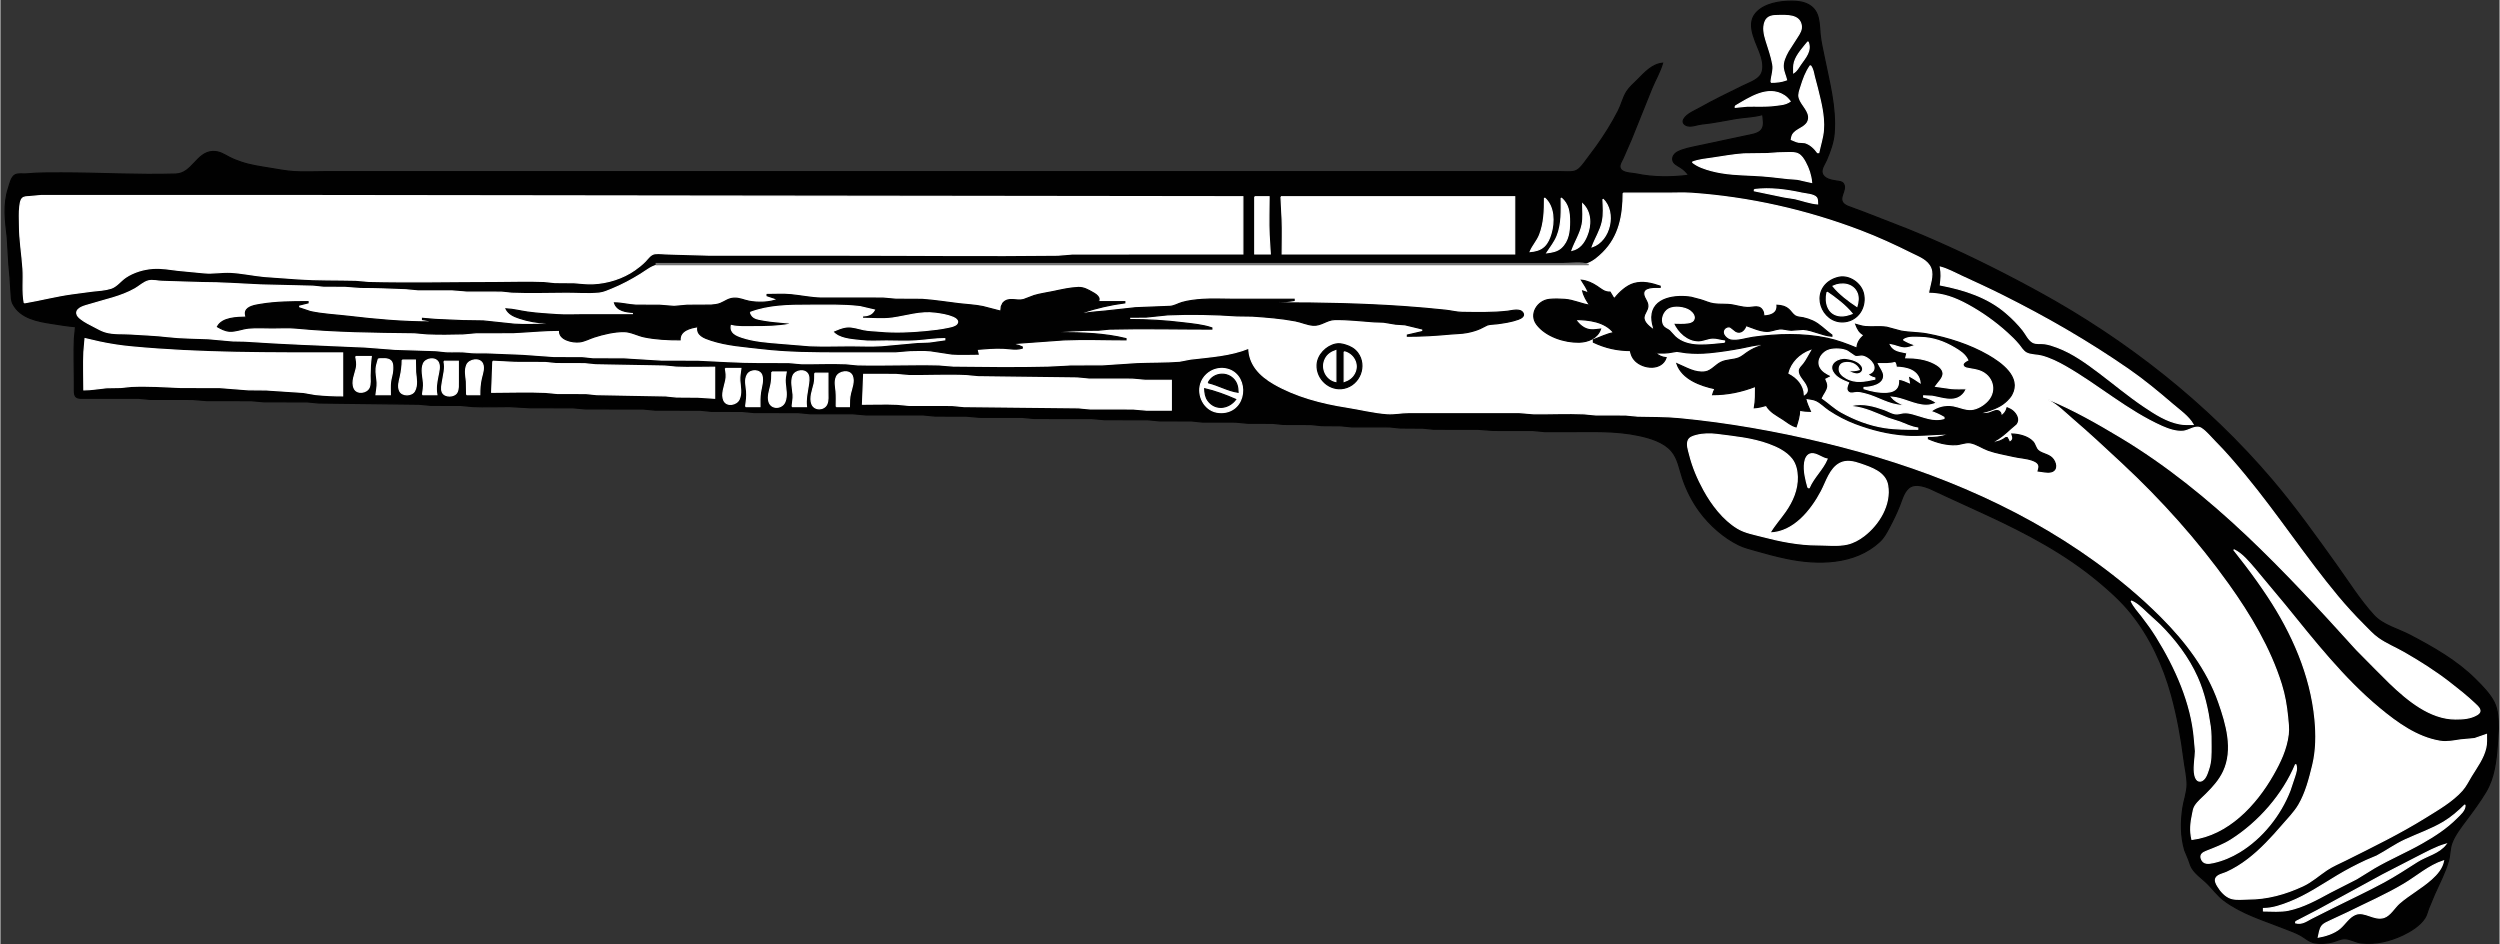
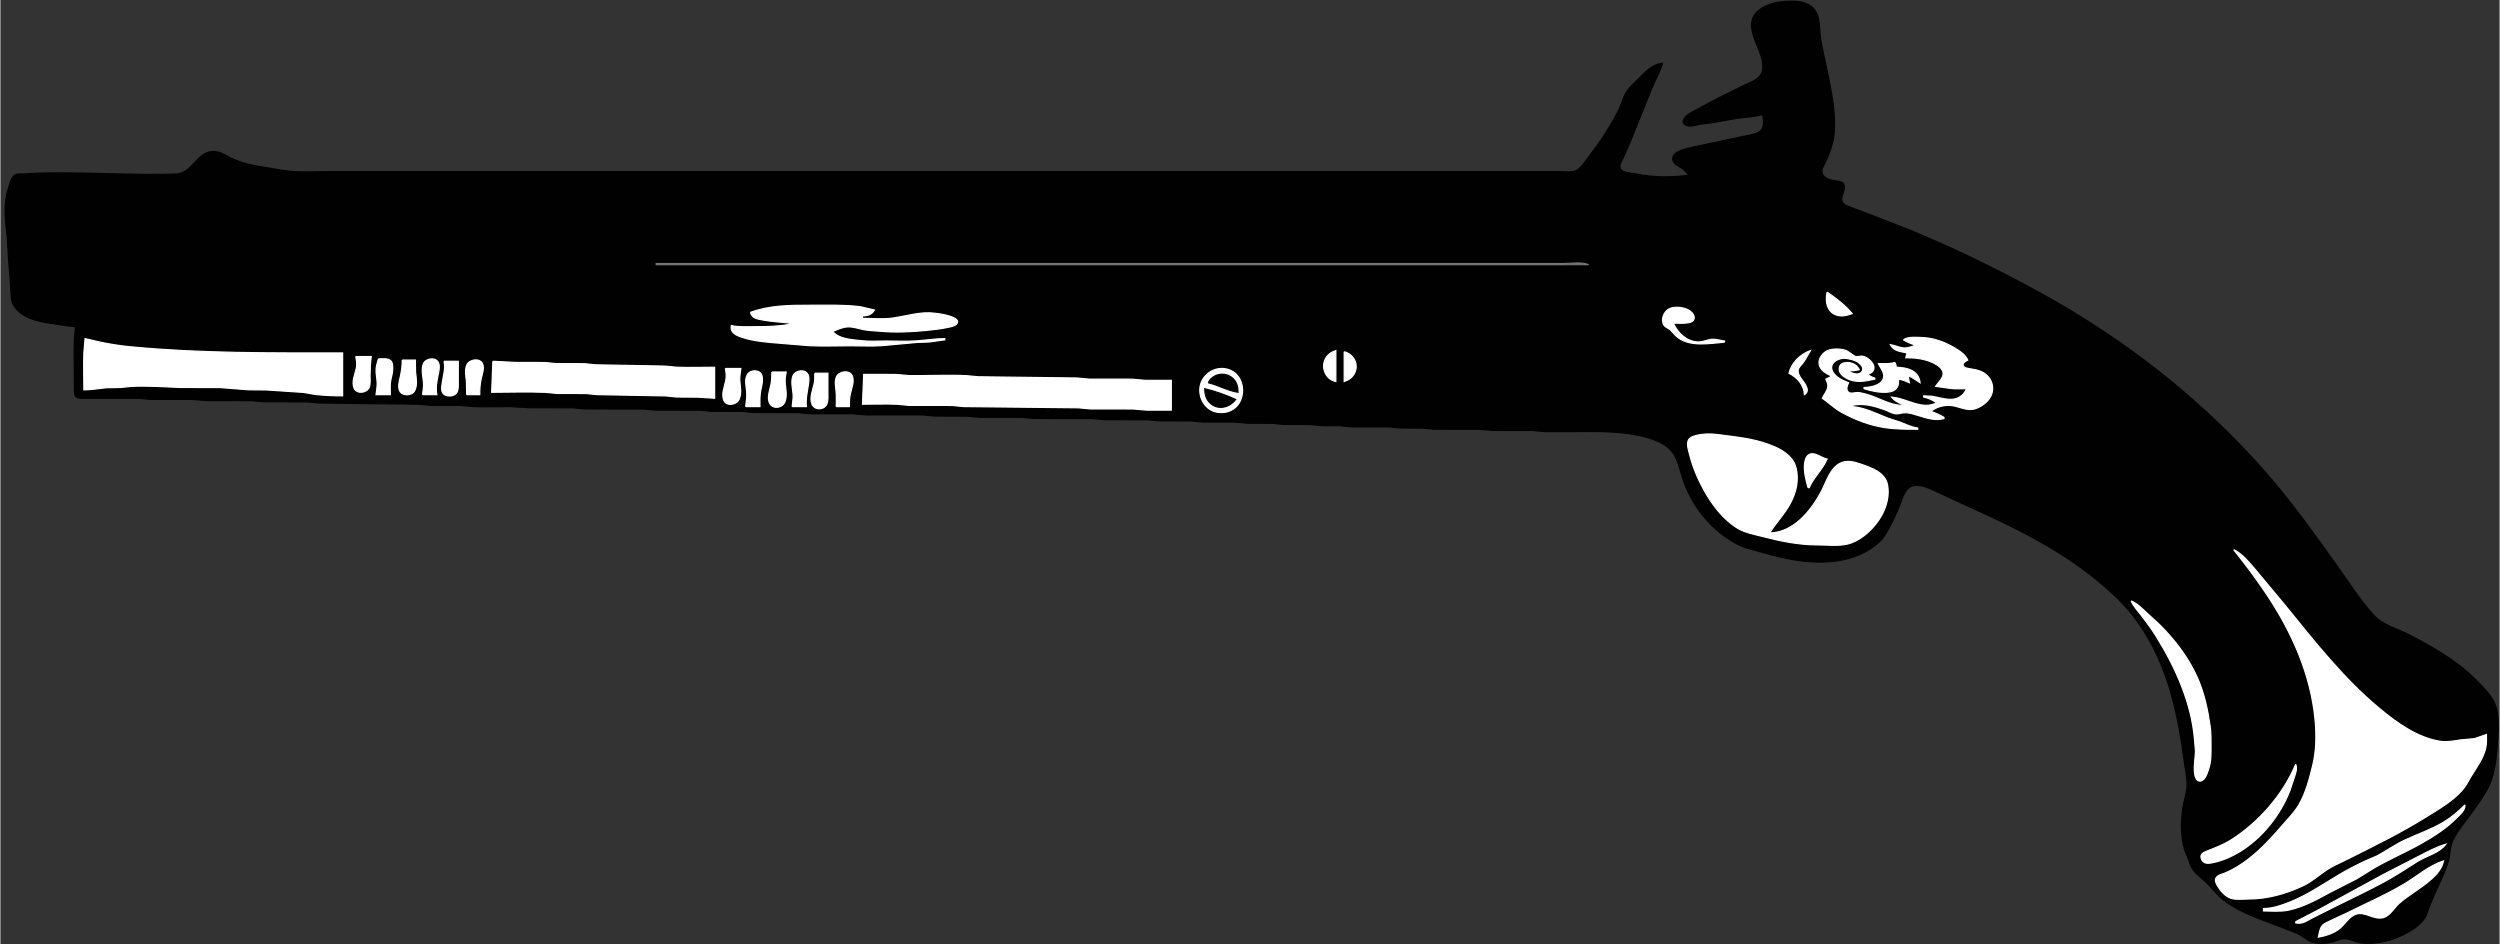
<svg xmlns="http://www.w3.org/2000/svg" width="503pt" height="190pt" viewBox="0 0 2096 792" version="1.1">
  <rect x="0" y="0" width="2096" height="792" fill="#333333" stroke="none" />
  <path style="fill:#010101; stroke:#010101;" d="M1478 96C1478.32 100.131 1479.7 105.028 1477.06 108.721C1474.29 112.601 1467.29 113.056 1463 114.127L1424 122.424C1418.33 123.674 1411.34 124.834 1406.21 127.649C1404.02 128.855 1402.26 131.29 1402.53 133.911C1402.88 137.262 1406.53 138.746 1409 140.323C1411.92 142.185 1413.99 144.215 1416 147C1401.63 148.816 1386.22 148.939 1372 145.884C1368.2 145.069 1359.93 145.43 1358.42 140.856C1357.55 138.243 1359.67 135.24 1360.74 133L1367.72 117L1385.01 74C1387.92 66.994 1391.9 60.304 1394 53C1385.1 53.918 1379.01 60.991 1373 67C1369.86 70.141 1366.21 73.197 1363.84 77C1360.83 81.842 1359.52 87.889 1356.89 93C1351.54 103.432 1345.26 113.479 1338.42 123L1327.99 136.999C1325.53 140.107 1323.13 143.206 1319 143.852C1315.77 144.357 1312.26 144 1309 144L1289 144L1228 144L1041 144L461 144L318 144L271 144C262.715 144 254.266 144.477 246 143.911C239.342 143.454 232.583 142.163 226 141.08C217.89 139.747 209.812 138.633 202 135.996C198.578 134.841 195.202 133.562 192 131.88C187.294 129.407 183.543 126.787 178 127.048C164.482 127.684 160.941 145.553 147 145.985C114.963 146.977 82.993 145 51 145C41.271 145 31.675 144.909 22 145.83C19.056 146.11 15.14 145.276 12.418 146.603C8.951 148.295 7.769 154.664 6.671 158C2.27 171.37 4.095 185.29 5.715 199L7.09 222L7.996 232L8.911 246C9.145 249.169 9.053 252.098 10.572 255C16.784 266.862 31.105 269.46 43 271.296C49.676 272.327 56.245 273.467 63 274L62.039 284C61.545 295.29 62 306.699 62 318L62.019 327.995C62.096 329.728 62.108 331.788 63.603 332.972C65.492 334.468 68.764 333.995 71 334L90 334L116 334.039L126 334.985L161 335.004L173 335.985L210 336.015L221 336.985L257 337.039L267 337.985L351 339.015L361 339.961L386 340.015L396 340.961C406.295 341.411 416.695 341 427 341L444 341.961L480 342.015L491 342.985L539 343.015L549 343.961L587 344.039L596 344.961L622 345.039L632 345.985L669 346.039L679 346.985L715 347.015L726 347.985L774 348.015L784 348.961L810 349.015L821 349.985L857 350.039L867 350.985L915 351.015L926 351.985L962 352.015L972 352.961L999 353.039L1008 353.961L1036 354.015L1046 354.961L1067 355.039L1076 355.961L1099 356.039L1108 356.961L1124 357.09L1133 357.985L1165 358.039L1174 358.961L1193 359.09L1202 359.985L1239 360.015L1252 360.999L1285 361.015L1295 361.961L1314 362C1334.14 362 1354.18 360.99 1374 365.211C1383.46 367.226 1394.93 370.59 1401.47 378.174C1406.94 384.511 1408.2 393.309 1410.75 401C1414.01 410.845 1419.01 420.665 1425.16 429C1433.5 440.312 1445.29 450.837 1458 457.019C1462.42 459.168 1467.3 460.358 1472 461.709C1480.58 464.173 1489.26 466.504 1498 468.335C1524.29 473.841 1555.09 473.544 1575.91 454.41C1579.47 451.136 1581.57 447.206 1583.84 443C1587.2 436.762 1590.17 430.58 1592.8 424C1594.91 418.735 1596.72 411.096 1602.09 408.179C1606.74 405.654 1613.44 407.868 1618 409.618L1631 415.691L1666 431.766C1699.5 447.285 1731.54 464.137 1760 487.92C1769.65 495.981 1778.74 504.212 1786.69 514C1802.89 533.946 1814.09 558.309 1820.85 583C1825.68 600.635 1829.03 618.88 1831.28 637C1832.14 643.897 1833.93 651.038 1833.92 658C1833.91 664.683 1831.22 671.394 1830.29 678C1828.6 689.906 1828.59 701.339 1831.92 713L1835.23 721C1836.17 723.346 1836.69 725.812 1838.01 728C1841.19 733.273 1846.7 736.729 1850.99 741.015C1855.72 745.753 1859.59 751.192 1865 755.24C1880.25 766.64 1898.58 771.831 1916 778.8C1920.35 780.539 1924.9 782.068 1929 784.349C1932.97 786.555 1936.38 789.989 1941 790.775C1945.75 791.585 1951.37 791.215 1956 789.985C1959.19 789.137 1962.67 787.257 1966 787.268C1970.66 787.283 1975.27 790.318 1980 790.826C1992.28 792.146 2003.93 789.351 2015 784.11C2021.53 781.02 2029.29 776.156 2033.27 769.999C2034.85 767.568 2035.45 764.689 2036.44 762L2041.44 750C2045.61 740.667 2050.29 731.893 2053.13 722C2054.53 717.131 2054.22 711.711 2055.99 707C2058.56 700.206 2063.57 693.765 2067.87 688C2073.68 680.23 2079.58 672.346 2084.55 664C2091.51 652.292 2093.11 638.33 2094.09 625L2095 611C2094.99 604.031 2094.67 595.318 2091.45 589C2087.77 581.788 2081.66 575.659 2076 570C2060.22 554.216 2040.62 543.11 2021 532.781C2011.09 527.562 1998.14 524.437 1990.43 515.957C1978.72 503.071 1969.4 488.117 1959.29 474C1941.75 449.492 1924.31 424.962 1904.73 402C1850.45 338.344 1783.34 285.499 1710 245.306C1674.32 225.752 1637.69 207.796 1600 192.452L1564 178.424L1553 174.319C1550.77 173.491 1548.15 172.761 1546.32 171.182C1540.6 166.257 1548.91 159.644 1545.88 154.318C1544.68 152.213 1542.11 152.166 1540 151.846C1535.73 151.197 1528.96 150.077 1527.82 144.982C1527.01 141.407 1530.23 137.14 1531.57 134C1534.48 127.193 1537.31 119.433 1537.91 112C1539.69 89.799 1533.7 68.555 1529.4 47C1528.22 41.087 1526.77 35.001 1526.17 29C1525.25 19.81 1526.12 9.734 1516.99 4.228C1512.82 1.717 1507.77 1.061 1503 1.004C1492.73 0.882 1479.37 2.811 1472.23 11.043C1463.14 21.52 1473.9 37.253 1476.96 48C1478.23 52.466 1479.05 58.826 1476.26 62.895C1473.04 67.595 1465.91 69.791 1461 72.247C1449.28 78.106 1437.38 83.655 1426 90.15C1421.64 92.639 1414.23 95.45 1411.75 100.078C1410.29 102.803 1412.4 104.906 1415.02 105.526C1418.79 106.419 1423.21 104.351 1427 104.001C1436.74 103.1 1446.38 100.896 1456 99.325C1463.31 98.131 1470.86 98.169 1478 96z" />
-   <path style="fill:#ffffff; stroke:#ffffff;" d="M1485 69C1489.68 68.997 1493.58 68.612 1498 67C1497.21 63.665 1495.63 60.406 1495.22 57C1494.64 52.028 1497 47.241 1499.31 43L1507 31C1509.04 27.863 1510.99 24.904 1510.27 21.004C1508.64 12.155 1497.98 12.956 1491 13.001C1486.54 13.03 1481.94 13.369 1480.03 18.094C1477.95 23.241 1479.26 28.955 1480.81 34C1482.84 40.586 1485.27 47.194 1486.47 54C1487.35 58.979 1485.22 64.003 1485 69M1516 35C1511.98 40.061 1506.55 45.704 1504.65 52C1503.78 54.886 1504 58.022 1504 61C1506.73 59.219 1507.92 56.661 1509.77 53.999C1513.83 48.166 1519.15 42.515 1516 35M1518 55C1514.07 60.524 1511.96 66.57 1509.98 73C1509.09 75.878 1507.78 78.952 1508.6 82C1510.23 87.985 1517.66 93.215 1516.46 99.999C1515.34 106.389 1508.21 107.414 1504.32 111.386C1502.66 113.083 1502.35 114.766 1502 117C1503.93 117.748 1505.92 118.858 1507.97 119.239L1513.29 119.611C1517.82 120.897 1521.34 124.316 1524 128L1525 128C1526.29 121.742 1528.44 115.384 1528.91 109C1529.79 97.041 1526.68 85.505 1523.87 74L1521.24 64C1520.45 60.655 1520.14 57.718 1518 55M1455 89L1455 90L1465 89.015C1472.67 88.827 1480.37 89.429 1488 88.424C1492.95 87.772 1496.71 87.83 1501 85C1499.49 83.046 1498.1 81.485 1495.98 80.129C1482.33 71.374 1466.81 82.098 1455 89M1419 136C1423.44 139.663 1429.48 141.64 1435 143.115C1446.54 146.196 1458.18 146.522 1470 147.039C1479.69 147.464 1489.37 148.57 1499 149.714L1507 150.325L1519 153C1518.48 147.068 1516.57 141.215 1513.69 136.001C1512.25 133.404 1510.59 130.643 1507.91 129.179C1505.23 127.722 1501.94 128.005 1499 128C1493.24 127.99 1487.72 128.286 1482 128.83L1462 129.089C1453.31 129.685 1444.62 131.324 1436 132.572C1430.13 133.422 1424.62 133.881 1419 136M1471 159L1471 160L1496 165.192L1505 166.594C1511.3 168.081 1517.54 170.436 1524 171C1523.94 169.261 1524.16 167.058 1522.97 165.598C1520.93 163.071 1514.07 162.674 1511 162.015C1497.87 159.188 1484.33 157.316 1471 159M1361 162C1361 180.575 1357.76 198.418 1344 211.985C1340.29 215.636 1335.99 219.406 1331 221.182C1327.83 222.312 1324.31 222 1321 222L1306 222L1252 222L1070 222L724 222L610 222L572 222C565.713 222 559.271 221.594 553 222.055C546.887 222.504 542.016 226.824 537 229.936C529.371 234.669 521.315 239.001 513 242.397C509.446 243.848 505.861 245.53 502 245.896C493.145 246.734 483.894 246 475 246C459.712 246 444.273 246.629 429 245.961L420 245.039L391 244.996L379 244.015L350 243.985L340 243.039C327.333 242.485 314.69 242.02 302 242L289 241.039L271 240.961L262 240.039L218 238.961C201.674 238.246 185.372 237 169 237L136 235.999C132.227 235.981 127.644 234.596 124 235.603C120.008 236.705 116.561 240.095 113 242.127C101.151 248.891 87.846 251.337 75 255.347C71.599 256.409 63.342 257.985 64.06 262.978C64.318 264.771 65.785 266.133 67.11 267.211C70.58 270.036 75.053 272.137 79 274.219C81.882 275.74 84.862 277.439 88 278.367C94.869 280.398 101.982 279.609 109 280.09C119.292 280.794 129.747 281.075 140 282.285C151.29 283.618 162.653 283.542 174 284.039L195 285.91L205 286.09C238.645 288.394 272.303 289.564 306 291.039L331 292.961L365 294.039L374 294.961C380.003 295.224 386.025 294.64 392 295.424C398.996 296.343 405.985 295.609 413 296.09L438 297.09L464 298.961L488 299.039L497 299.961L523 300.039L554 301.961L585 302.039C602 302.784 618.95 304 636 304L661 304.039L672 304.996C684.312 305.143 696.699 304.501 709 305.039L719 305.985C741.654 306.54 764.346 305.46 787 306.015L799 306.996C825.609 307.313 852.398 307.637 879 306.985L898 306L924 305.961L953 304.039C964.983 303.515 977.045 303.868 989 302.907L998 301.184C1014.57 299.175 1031.33 298.384 1047 292C1047.29 305.931 1056.45 315.159 1068 321.846C1086.37 332.487 1108.15 338.183 1129 341.424C1140.21 343.166 1151.7 346.123 1163 346.91C1169.03 347.331 1174.97 346.01 1181 346L1235 346L1274 346.015L1286 346.996C1299.98 347.162 1314.04 346.428 1328 347.039L1338 347.985L1363 348.039L1373 348.985C1384.7 349.272 1396.34 349.06 1408 350.17C1448.89 354.061 1489.06 361.183 1529 370.765C1610.13 390.229 1689.05 421.512 1757 470.576C1776.48 484.641 1795.01 500.013 1812 517C1832.5 537.497 1850.8 561.359 1860.49 589C1866.87 607.184 1873.13 628.613 1864.53 647C1861.05 654.423 1855.74 660.253 1850 666C1846.86 669.147 1843 672.224 1840.6 676C1839.23 678.163 1839.02 680.559 1838.49 683C1836.95 690.032 1836.31 696.909 1838 704C1868.25 700.094 1891.41 675.254 1905.85 650C1911.99 639.256 1917.19 628.41 1918.71 616C1919.34 610.904 1918.67 606.055 1918.17 601C1917.23 591.659 1915.77 582.997 1912.97 574C1903.58 543.786 1886.72 515.589 1868.42 490C1842.2 453.326 1811.96 419.61 1779 388.91C1765.48 376.318 1752.05 363.753 1738 351.729C1731.69 346.325 1725.41 339.824 1718 336L1718 335C1738.88 343.691 1758.64 354.935 1778 366.551C1855.01 412.758 1916.45 478.996 1976.17 545L1992 561L2004 572.961C2018.69 587.005 2037.64 602.974 2059 603C2065.13 603.008 2071.48 602.646 2076.94 599.467C2082.32 596.329 2078.16 592.888 2075 589.914C2068.33 583.658 2061.22 578.019 2054 572.425C2042.02 563.142 2029.14 554.961 2016 547.427C2008.81 543.306 2000.73 540.034 1994 535.211C1989.56 532.032 1985.85 527.846 1982 524C1974.35 516.347 1967 508.323 1960.08 500C1932.95 467.367 1909.76 431.707 1882.75 399C1874.51 389.018 1866.16 379.163 1857 370C1853.52 366.516 1850.1 362.141 1846 359.373C1841.32 356.212 1835.97 361.074 1831 361.684C1825.2 362.397 1818.24 360.03 1813 357.688C1783.84 344.648 1759.58 323.204 1732 307.427C1725.7 303.826 1719.02 300.535 1712 298.64C1708.04 297.571 1702.66 297.918 1699.09 295.972C1696.29 294.443 1694.67 291.372 1692.68 289C1689.74 285.5 1686.39 282.232 1683 279.17C1672.98 270.116 1661.85 262.163 1650 255.695C1639.42 249.916 1629.15 246.001 1617 246C1617.86 239.626 1621.47 231.28 1618.99 225.001C1616.35 218.315 1608.93 215.72 1603 212.753C1588.93 205.716 1574.71 199.177 1560 193.576C1514.6 176.289 1466.44 165.406 1418 162.089C1411.38 161.636 1404.63 162 1398 162L1361 162M20 254C33.714 251.678 47.147 248.103 61 246.282L77 244.166C82.162 243.611 87.86 243.332 92.83 241.721C97.448 240.225 100.999 235.287 105 232.598C111.641 228.135 120.041 225.647 128 225.089C134.995 224.6 142.077 225.865 149 226.715L171 228.83C178.371 229.532 185.71 228.002 193 228.375C202.341 228.852 211.685 230.928 221 231.83L250 233.911C265.99 235.006 281.97 234.622 298 235.015L309 235.985C344.286 236.85 379.702 236 415 236C428.627 236 442.387 235.443 456 236.039L465 236.961L481 237.089C486.388 237.458 491.561 238.199 497 237.961C509.236 237.425 521.958 233.458 532 226.409C535.195 224.166 538.197 221.802 540.911 218.986C543.302 216.505 545.323 213.194 549.015 212.742C552.503 212.315 556.461 213 560 213L595 214L709 214C768.319 214 827.686 214.701 887 213.996L899 213.015L947 213L1042 213L1042 165L256 164L78 164L34 164.004L24.004 164.915C21.992 165.093 19.594 164.882 18.164 166.603C16.81 168.234 16.556 170.981 16.289 173C15.596 178.245 16 183.719 16 189C16 201.144 18.083 212.916 18.91 225C19.574 234.695 18.215 244.387 20 254M1052 165L1052 213L1065 213L1064.04 197C1063.57 186.373 1064 175.637 1064 165L1052 165M1074 165L1074.96 184C1075.38 193.631 1075 203.359 1075 213L1270 213L1270 165L1074 165M1295 166C1295 176.571 1294.79 186.972 1290.88 197C1288.91 202.046 1285.09 206.03 1283 211C1287.24 210.628 1291.47 209.621 1294.67 206.606C1297.68 203.773 1299.25 199.875 1300.41 196C1303.3 186.345 1303.2 173.046 1295 166M1309 166C1309 176.8 1309.71 187.777 1305.55 198C1303.44 203.177 1300.04 207.383 1297 212C1301.3 211.444 1305.56 210.801 1308.9 207.772C1315.12 202.112 1316 193.882 1316 186C1316 178.268 1315.21 171.324 1309 166M1344 167C1344.28 173.518 1344.9 179.499 1343.48 186C1341.85 193.484 1337.58 199.91 1335 207C1350.08 201.872 1355.4 178.087 1344 167M1327 171C1327 176.53 1327.67 182.553 1326.62 188C1325.11 195.875 1320.69 202.602 1318 210C1324.39 208.48 1327.9 203.887 1330.38 198C1334.15 189.061 1334.29 178.217 1327 171z" />
  <path style="fill:#757575; stroke:#757575;" d="M550 221L550 222L1332 222C1326.05 219.503 1317.42 221 1311 221L1265 221L1105 221L550 221z" />
-   <path style="fill:#ffffff; stroke:#ffffff;" d="M1627 224C1627.98 229.269 1627.67 233.726 1627 239C1646.77 242.833 1666.41 248.956 1682 262.3C1687.13 266.689 1692.15 271.696 1696.33 277C1698.77 280.102 1700.86 284.896 1704.33 286.972C1707.13 288.653 1710.9 287.812 1714 288.184C1717.73 288.632 1721.49 289.919 1725 291.229C1737.84 296.026 1749.14 304.193 1760 312.374C1772.66 321.912 1784.82 332.171 1798 340.999C1807.16 347.134 1816.94 353.542 1828 355.535C1831.62 356.188 1835.34 356 1839 356C1835.16 349.302 1827.81 344.242 1822 339.271C1810.05 329.041 1797.94 318.95 1785 309.975C1751.16 286.501 1715.82 266.162 1679 247.753C1667.79 242.146 1656.39 236.922 1645 231.691C1639.03 228.949 1633.38 225.744 1627 224z" />
  <path style="fill:#010101; stroke:#010101;" d="M1542 232.522C1538.82 233.174 1535.6 234.55 1533.04 236.558C1517.62 248.657 1530.11 273.843 1549 269.471C1559.49 267.042 1564.94 256.162 1562.47 246C1560.4 237.488 1550.73 230.736 1542 232.522M1326 235C1328.25 238.645 1330.69 241.893 1332 246C1330.26 245.11 1328.87 244.547 1327 244C1328.03 248.505 1330.33 252.258 1333 256C1325.85 254.944 1319.3 251.601 1312 251.089C1307.8 250.795 1303.19 250.66 1299 251.108C1289.17 252.16 1282.01 263.379 1288.43 271.985C1296.04 282.18 1311.72 287.247 1324 286.985C1331.61 286.822 1339.41 283.546 1342 276C1339.36 276.206 1336.65 276.824 1334 276.61C1328.2 276.139 1324.22 272.526 1321 268C1332.04 268 1345.69 269.681 1353 279C1347.24 280.028 1341.48 282.897 1336 285L1336 287C1345.93 291.715 1356.02 294 1367 294C1367.61 297.383 1368.67 300.202 1371.21 302.671C1378.35 309.607 1393.27 310.715 1397 300C1393.21 299.581 1390.97 298.372 1388 296C1391.63 296 1395.39 296.275 1399 295.792L1406 294.648L1414 295.829C1420.1 296.439 1426.9 296.411 1433 295.83C1442.01 294.972 1451.1 293.582 1460 291.905C1465.71 290.829 1471.16 289.251 1477 289L1477 290C1472.65 291.098 1468.73 293.084 1465 295.594C1462.7 297.14 1460.6 299.099 1458 300.143C1453.16 302.084 1447.88 301.442 1443 303.821C1438.57 305.982 1434.85 311.073 1429.96 311.852C1421.3 313.231 1413.61 308.167 1406 305C1410.39 317.912 1425.83 323.488 1438 326C1437.11 327.745 1436.55 329.125 1436 331C1448.7 331 1460.14 328.575 1472 324C1472 330.083 1472.11 335.999 1471 342C1474.51 341.82 1477.62 340.895 1481 340C1483.97 345.55 1489.88 348.347 1495 351.696C1498.66 354.09 1501.75 356.842 1506 358C1507.54 353.281 1508.89 348.999 1509 344C1512.04 344.724 1514.88 344.974 1518 345C1516.47 341.319 1514.7 337.946 1514 334C1516.91 334.694 1520.31 334.696 1523 336.023C1526.95 337.971 1530.31 341.55 1534 343.996C1540.8 348.501 1548.36 352.436 1556 355.316C1569.59 360.44 1583.48 363.916 1598 364.91C1609.4 365.691 1620.67 364.234 1632 364L1632 365C1626.91 366.615 1622.32 366.999 1617 367L1617 368C1624.13 371.156 1632.16 373.305 1640 372.961C1643.94 372.788 1648.1 370.732 1652 371.342C1657.09 372.137 1662.14 375.797 1667 377.564C1673.86 380.059 1680.95 381.058 1688 382.742C1693.24 383.992 1698.91 384.129 1704 385.916C1706.13 386.666 1708.73 387.777 1709.52 390.108C1710.06 391.705 1709.37 393.46 1709 395C1712.46 395.273 1716.51 396.576 1719.94 395.678C1725.66 394.183 1723.9 387.4 1720.77 384.225C1717.52 380.92 1712.8 380.791 1709.31 378.076C1706.82 376.134 1706.69 372.658 1704.57 370.39C1700.39 365.936 1692.85 364.137 1687 364C1688.24 367.503 1688.33 369.101 1685 371C1684.39 369.339 1683.96 368.517 1683 367L1682 367C1678.77 369.389 1675.97 370.452 1672 371L1672 370C1677.3 367.411 1681.68 363.373 1686.08 359.389L1690.5 355.611C1693.39 351.947 1690.86 347.314 1687.78 344.694C1686.3 343.438 1684.74 342.75 1683 342C1682.07 345.334 1680.76 346.913 1678 349C1677.88 348.253 1677.9 346.778 1677.4 346.031C1674.97 342.453 1671.15 345.466 1668 346.363C1666.02 346.93 1664.04 346.952 1662 347L1662 346C1666.78 344.893 1671.64 343.308 1676 341.015C1678.56 339.667 1680.89 337.93 1682.96 335.907C1684.46 334.439 1685.85 332.852 1686.86 331C1694.89 316.253 1677.89 304.297 1667 298.015C1651.59 289.13 1633.43 283.375 1616 280.095C1608.73 278.727 1601.2 279.002 1594 277.661L1582 274.429C1576.03 273.544 1569.99 274.453 1564 273.896C1561.26 273.64 1558.65 272.701 1556 272C1557.61 276.06 1559.01 279.005 1563 281C1559.43 284.429 1557.34 286.959 1557 292C1548.8 288.635 1540.72 285.492 1532 283.665C1511.89 279.452 1490.25 280.055 1470 282.87C1464.34 283.656 1456.83 286.333 1451.17 285.201C1448.48 284.663 1445.23 281.835 1444.92 278.99C1444.56 275.811 1447.96 273.26 1450.9 274.323L1455.59 277.948C1459.65 280.139 1462.96 276.461 1464 273C1469.55 274.878 1475.05 277.614 1481 277.895C1484.94 278.081 1488.2 276.321 1492 275.909C1495.34 275.546 1498.65 276.876 1502 276.946L1512 276.224C1520.15 276.855 1527.72 281.323 1536 282L1536 281C1530.57 277.193 1526.11 272.011 1520 269.188C1517.48 268.026 1514.71 267.11 1512 266.517C1509.8 266.035 1507.31 266.162 1505.32 264.973C1503.07 263.621 1501.78 261.094 1499.82 259.394C1496.9 256.867 1493.72 256.194 1490 256C1490.57 262.834 1484.91 264.725 1479 265L1478.57 261.855C1475.96 254.908 1470.6 258.125 1465 257.895C1460.97 257.729 1456.95 256.547 1453 255.804C1447.66 254.8 1442.32 255.556 1437 254.79C1433.22 254.247 1429.65 252.496 1426 251.424L1418 249.325C1405.31 247.251 1385.29 249.457 1385.02 266C1384.96 269.879 1386.02 273.299 1387 277C1383.7 274.667 1377.97 270.671 1378.44 266C1378.76 262.788 1381.49 260.345 1381.68 257C1381.91 253.067 1378.8 250.622 1378.24 247.015C1377.18 240.155 1387.92 241 1392 241L1392 240C1385.03 237.583 1377.33 235.669 1370 237.789C1363.89 239.555 1357.83 245.085 1354 250L1353 250L1350 245C1345.23 245.153 1342.84 242.627 1339 240.104C1334.97 237.455 1330.8 235.492 1326 235z" />
-   <path style="fill:#ffffff; stroke:#ffffff;" d="M1537 240C1542.27 246.53 1550.01 252.376 1557 257C1558.02 253.548 1558.61 249.496 1557.26 246.004C1554.04 237.706 1544.03 236.616 1537 240z" />
  <path style="fill:#010101; stroke:#010101;" d="M839 261L824 257.12C817.368 255.733 810.686 255.517 804 254.714C793.626 253.47 783.428 251.804 773 251.089L751 250.985L740 250.015L688 249.985C679.616 249.78 671.33 247.966 663 247.17C656.415 246.54 649.612 247 643 247L643 248L652 251C645.199 253.87 635.268 254.014 628 252.661C623.43 251.809 619.819 249.759 615 250.091C610.409 250.408 607.853 252.807 603.83 254.455C601.434 255.437 598.563 255.734 596 255.911L576 256.015L565 256.985L553 256.039L533 255.961C526.919 255.692 521.14 254.017 515 254C517.056 260.667 524.799 261.73 531 262L531 264L489 264C481.707 264 474.277 264.409 467 263.911C458.679 263.341 450.272 262.887 442 261.714C435.973 260.86 430.104 259.262 424 259C426.265 263.36 430.427 265.256 435 266.794C442.411 269.286 450.193 270.665 458 271L458 272C449.052 272 439.927 272.522 431 271.911L405 269.17L388 268.911L365 267.911L354 267L354 268L360 269L360 270C337.187 270 314.643 267.966 292 265.286C281.32 264.021 270.56 263.621 260 261.33L250 258L250 256L258 254L258 253C244.698 253 231.144 253.07 218 255.286C214.202 255.926 207.178 256.876 205.694 261.109C205.115 262.758 205.666 264.382 206 266C198.245 266.16 186.019 266.318 182 274C185.108 275.767 188.356 277.497 192 277.775C197.257 278.175 202.745 275.678 208 275.17C214.582 274.533 221.392 275 228 275C234.611 275 241.415 274.543 248 275.17C280.915 278.302 313.924 278.611 347 279.004L358 279.961C367.925 280.395 378.068 280.229 388 279.985L399 279.015L430 278.961C442.995 278.392 455.969 277 469 277C467.884 284.81 479.689 287.529 486 286.698C490.057 286.163 494.109 283.927 498 282.671C505.562 280.228 515.015 277.985 523 278.083C528.806 278.154 534.341 281.393 540 282.55C549.957 284.586 559.88 285 570 285C569.75 277.189 578.516 274.958 585 274C583.434 281.051 590.3 283.462 596 285.329C609.575 289.775 623.943 290.622 638 292.285C660.593 294.96 683.252 295 706 295L751 294.985L763 294.004C768.603 293.937 774.42 293.613 780 294.171L798 296.91C805.278 297.409 812.706 297 820 297L819 293C826.372 292.418 833.566 291.714 841 292.039C846.569 292.283 851.515 293.621 857 292L857 291C854.905 289.957 853.301 289.397 851 289L851 288L892 285.039C909.264 284.283 926.718 285 944 285L944 284C926.191 279.613 907.255 279 889 279L889 278L909 277.039L921 276.911L930 276.015C958.629 275.313 987.362 276 1016 276L1016 275C1008.21 272.357 1000.11 271.711 992 270.715C976.953 268.867 962.16 268 947 268L947 266L961 265.911L979 264.039C998.207 263.198 1017.87 263.6 1037 264.911L1050 265.089C1061.93 265.907 1074.23 266.875 1086 269.095C1091 270.037 1095.92 272.413 1101 272.775C1107.66 273.251 1112.46 268.125 1119 268.005C1130.18 267.799 1140.9 269.15 1152 269.911L1160 270.171L1170 271.829L1178 272.375L1193 276L1193 278L1180 281L1180 282C1192.11 282 1203.96 281.316 1216 280.17C1220.72 279.72 1225.31 279.796 1230 278.905C1233.69 278.205 1237.56 277.135 1241 275.6L1247 272.584C1249.53 271.753 1252.38 271.933 1255 271.575C1261.06 270.747 1267.2 269.901 1272.98 267.79C1275.13 267.004 1278.69 265.261 1276.91 262.39C1274.51 258.495 1267.58 260.649 1264 261.05C1251.42 262.462 1238.66 262.147 1226 261.996C1221.21 261.939 1216.73 260.665 1212 260.17C1200.38 258.952 1188.65 257.888 1177 257.089C1142.43 254.722 1107.69 254 1073 254L1073 253C1077.1 252.997 1080.96 252.749 1085 252L1085 251L1034 251C1025.38 251 1016.6 250.501 1008 251.089C1002.42 251.471 996.375 252.132 991 253.704C987.563 254.71 984.639 256.649 981 256.942L952 258.089L927 260.83C920.631 261.447 914.313 261.827 908 263L908 262C919.436 258.279 931.047 255.544 943 254L943 253L921 253C921.137 252.055 921.676 250.947 921.235 249.944C920.194 247.574 918.16 246.46 915.995 245.235C912.144 243.053 908.561 240.934 904 241.105C896.928 241.37 889.885 243.03 883 244.49C877.623 245.63 872.302 246.297 867 247.863L858 251.273C852.009 252.849 845.603 248.659 840.742 254.227L839.434 256.971L839 261z" />
  <path style="fill:#ffffff; stroke:#ffffff;" d="M1532 245C1529.93 253.699 1532.58 263.991 1543 264.891C1546.57 265.2 1549.7 264.203 1553 263C1547.47 256.153 1539.26 249.962 1532 245M629 262C630.563 266.995 634.296 267.408 639 268.309C646.677 269.78 654.246 270.02 662 271L662 272C651.617 273.935 641.524 274 631 274C624.967 274 618.901 274.405 613 273C611.858 279.067 616.854 281.193 622 282.91C632.088 286.276 643.474 287.068 654 287.914L679 289.961C690.29 290.455 701.699 290 713 290C721.616 290 730.404 290.499 739 289.91L769 287.17L779 286.829L792 285L792 284C783.94 284.005 776.021 285.361 768 285.91C759.733 286.477 751.285 286 743 286C736.07 286 728.889 286.53 722 285.715C714.136 284.784 703.271 284.482 698 278C701.9 276.408 705.736 274.547 710 274.188C714.82 273.783 719.357 275.551 724 276.486C728.496 277.392 733.421 277.394 738 277.83C750.375 279.008 763.674 278.363 776 277.17C782.396 276.551 788.695 275.868 795 274.489C797.207 274.006 800.813 273.409 802.248 271.452C804.066 268.973 800.948 266.983 798.98 266.144C794.335 264.166 788.96 263.37 784 262.718C771.529 261.079 760.216 265.093 748 266.791C739.918 267.914 731.156 267 723 267L723 265C727.416 264.77 730.731 263.984 733 260L721 257.184C706.788 255.477 692.304 256 678 256C661.482 256 644.698 256.149 629 262M1446 287L1446 286C1442.68 285.711 1439.32 284.364 1436 284.509C1431.91 284.688 1428.16 286.847 1424 286.816C1414.55 286.746 1406.59 279.151 1403 271C1406.94 271 1411.09 271.362 1415 270.811C1416.77 270.561 1418.9 270.104 1419.95 268.486C1421.82 265.631 1419.2 262.338 1416.94 260.703C1412.72 257.639 1403.85 256.54 1399.17 259.179C1394.9 261.593 1392.35 268.29 1395.18 272.687C1396.43 274.623 1398.8 275.148 1400.49 276.583L1405.18 281.672C1415.77 291.504 1432.95 288.03 1446 287M1596 285C1598.93 286.704 1601.74 288.061 1605 289L1605 290C1602.39 290.813 1599.78 291.915 1597 291.842C1592.92 291.734 1589.04 289.605 1585 289C1587.97 294.71 1593.32 294.632 1599 296L1598 300C1606.09 300.005 1614.72 300.985 1622 304.825C1625.07 306.447 1629.03 309.152 1629.29 313.001C1629.56 317.063 1625.12 320.899 1623 324L1636 325.83C1640.29 326.246 1644.69 326 1649 326C1648.06 327.808 1647.23 329.411 1645.77 330.891C1638.65 338.138 1628.5 333.709 1620 332.325L1613 332L1613 333C1617.23 333.981 1620.55 335.357 1624 338C1621.01 339.09 1618.23 339.997 1615 339.945C1605.04 339.785 1596.01 333.796 1586 333C1588.55 335.994 1591.31 337.647 1595 339L1595 340C1583.85 339.762 1574.6 333.012 1564 330.375C1561.71 329.805 1559.38 329.166 1557 329.215C1554.87 329.257 1552.29 330.393 1550.32 329.137C1547.29 327.202 1548.96 323.516 1550 321C1545.11 319.074 1539.62 316.786 1536.88 311.985C1532.63 304.563 1541.77 299.678 1548 300.595C1552.63 301.275 1558.61 302.743 1561.2 307.104C1562.94 310.032 1561.26 313.035 1557.98 313.578C1555.6 313.973 1553.17 312.791 1551 312L1551 311C1553.85 310.979 1556.27 310.81 1559 310C1556.78 305.733 1552.9 303.789 1548 304.074C1545.32 304.231 1542.99 305.215 1542.34 308.058C1541.36 312.322 1544.66 315.217 1548 317.095C1555.94 321.553 1563.69 319.707 1572 318L1572 317C1569.47 316.352 1568.11 315.573 1566 314C1567.87 313.232 1569.76 312.597 1570.78 310.656C1573.37 305.749 1566.36 299.615 1562 298.772C1559.74 298.336 1557.5 299.615 1555.29 298.779L1548.99 294.456C1545 292.443 1538.29 292.259 1534 293.434C1528.11 295.046 1523.08 302.001 1526.18 307.96C1528 311.456 1531.6 313.38 1535 315L1535 316L1531 318C1531.81 319.928 1532.79 321.842 1532.64 324.005C1532.39 327.632 1529.43 330.767 1528 334C1533.44 337.79 1538.14 342.443 1544 345.688C1555.22 351.902 1567.28 356.573 1580 358.561C1589.22 360.002 1598.68 360 1608 360L1608 359C1602.59 358.201 1598.04 355.889 1593 353.926L1583 350.691C1573.23 346.791 1563.66 341.87 1553 341L1553 340C1561.99 337.859 1571.46 340.483 1580 343.532C1582.94 344.583 1585.92 346.476 1589 347.027C1591.42 347.46 1593.63 346.478 1596 346.223C1598.72 345.93 1601.38 346.47 1604 347.156C1612.62 349.411 1621.02 353.655 1630 351L1630 350C1626.46 347.941 1622.88 346.32 1619 345C1624.2 340.845 1631.35 339.142 1638 340.375C1642.79 341.263 1648.07 343.833 1653 343.437C1658.07 343.03 1663.48 339.651 1666.79 335.957C1674.55 327.272 1670.68 314.946 1660 311.105C1657.09 310.057 1654.02 309.685 1651 309.112C1649.53 308.834 1647.67 308.658 1646.64 307.413C1644.52 304.858 1648.25 302.967 1650 302C1647.7 297.163 1643.53 294.524 1639 291.823C1630.05 286.482 1620.47 283.128 1610 283.004C1605.26 282.947 1600.03 282.245 1596 285M71 284L70.039 295C69.574 305.627 70 316.363 70 327C76.38 326.947 82.66 325.773 89 325.17L101 324.961L110 324.039C123.708 323.439 137.361 324.363 151 324.961L184 325.039L208 326.91L223 327.039L254 329.09L264 330.826C271.591 331.64 279.362 332 287 332L287 296C227.558 296 168.134 296.484 109 290.83C100.286 289.997 91.558 288.622 83 286.789L71 284z" />
  <path style="fill:#010101; stroke:#010101;" d="M1120 288.544C1112.02 290.179 1104.65 297.639 1104.28 306C1103.74 318.137 1115.07 328.203 1127 325.61C1140.04 322.773 1146.27 306.799 1138.35 296.04C1135.74 292.495 1132.13 290.549 1128 289.309C1125.35 288.513 1122.76 287.978 1120 288.544z" />
  <path style="fill:#ffffff; stroke:#ffffff;" d="M1120 320L1120 294C1116.26 295.272 1113.04 297.333 1111.18 301.004C1107.26 308.74 1111.76 318.332 1120 320z" />
  <path style="fill:#fdfdfd; stroke:#fdfdfd;" d="M1500 313C1507.14 316.702 1512.57 322.785 1513 331C1516.2 328.9 1515.79 326.324 1514.08 323C1512.19 319.341 1507.62 315.394 1507.71 311.015C1507.77 308.309 1510 306.672 1511.52 304.715C1514.04 301.478 1515.88 297.519 1518 294C1509.48 297.124 1502.25 304.1 1500 313z" />
  <path style="fill:#ffffff; stroke:#ffffff;" d="M1127 295L1127 320C1130.76 318.718 1133.78 316.648 1135.68 312.996C1139.62 305.437 1134.76 296.862 1127 295M298 299C298.558 302.006 299.17 304.94 298.62 308C297.628 313.527 294.101 320.117 296.742 325.772C299.068 330.751 307.315 329.585 309.258 324.941C310.504 321.963 310 318.152 310 315C310 309.559 310.319 304.39 311 299L298 299M317 301C316.3 303.647 315.347 306.257 315.105 309C314.746 313.061 315.828 316.968 315.957 321C316.065 324.38 315.421 327.665 315 331L327 331C327 327.374 326.709 323.598 327.209 320C327.684 316.585 328.905 313.496 328.984 310C329.038 307.604 329.241 304.448 327.397 302.603C324.972 300.179 320.113 301 317 301M354 331L366 331C364.961 325.32 365.906 320.604 366.999 315C367.631 311.763 368.825 307.411 367.397 304.228C365.132 299.184 356.668 300.457 354.742 305.059C352.728 309.873 354.414 316.043 354.826 321C355.108 324.384 354.422 327.661 354 331M337 302C336.987 306.815 336.404 311.3 335.35 316C334.521 319.695 333.113 324.198 334.858 327.852C337.008 332.354 345.093 332.077 347.347 327.852C349.962 322.95 348.663 317.183 348.17 312L348 302L337 302M391 331L402 331C402.001 326.169 402.226 321.715 403.374 317C404.239 313.451 405.942 308.736 404.396 305.148C402.116 299.857 393.135 301.426 391.148 306.059C389.214 310.569 390.388 315.352 390.83 320L391 331M372 303C373.402 308.959 371.582 314.082 370.729 320C370.33 322.77 369.44 326.15 370.604 328.852C372.549 333.365 380.951 333.106 382.991 328.852C384.276 326.172 383.995 322.885 384 320L384 303L372 303M413 303L412 329C426.956 329 442.059 328.385 457 329.039L467 329.985L491 330.039L500 330.961L558 332.039L567 332.961L585 333.09L599 334L599 308C588.363 308 577.627 308.426 567 307.961L557 307.015L499 305.961L490 305.039L466 304.961L457 304.039L432 303.961L413 303M1589 304C1584.44 305.347 1579.73 305 1575 305C1576.44 308.059 1579.43 311.519 1579.49 314.999C1579.65 322.866 1568.86 324.875 1563 325L1563 326C1569.12 327.942 1575.53 329.32 1582 328.957C1585.35 328.768 1588.97 327.881 1590.82 324.788C1592.05 322.741 1591.94 320.291 1592 318C1595.31 318.431 1597.96 319.652 1601 321L1600 315C1603.63 316.595 1606.69 318.841 1610 321C1608.84 310.595 1599.04 308.187 1590 308C1589.83 306.315 1589.68 305.506 1589 304M608 309C608.638 312.449 609.029 315.516 608.333 319C607.312 324.11 604.414 330.701 606.742 335.852C609.131 341.137 617.463 339.53 619.517 334.941C621.886 329.65 620.403 324.472 620.093 319C619.902 315.622 620.579 312.333 621 309L608 309M1020 309.532C1013.79 311.009 1008.5 315.856 1006.65 322C1003.67 331.871 1009.58 343.651 1020 345.66C1022.55 346.152 1025.46 346.162 1028 345.61C1046.88 341.503 1046.3 312.134 1027 309.215C1024.72 308.869 1022.24 308.999 1020 309.532M625 341L637 341C637 337.001 636.821 332.964 637.439 329C638.127 324.582 639.905 319.541 638.682 315.059C637.232 309.742 629.032 309.799 626.457 314.148C623.964 318.358 625.403 323.488 625.83 328C626.249 332.419 625.551 336.638 625 341M664 341L676 341C675.249 334.918 676.552 330 677.421 324C677.852 321.023 678.691 317.103 677.397 314.228C675.127 309.189 666.67 310.452 664.742 315.059C662.716 319.902 664.463 326.015 664.816 331C665.052 334.349 664.263 337.672 664 341M647 312C646.997 315.745 646.916 319.324 646.115 323C645.174 327.316 643.248 332.496 644.576 336.906C646.551 343.461 655.604 342.875 657.968 336.945C659.996 331.858 658.608 326.211 658.174 321C657.917 317.924 658.441 315.01 659 312L647 312M701 341L712 341C712.003 337.266 712.03 333.655 712.899 330C713.966 325.508 716.401 319.743 714.397 315.148C712.096 309.874 703.14 311.409 701.148 316.059C699.461 319.996 700.444 323.943 700.83 328C701.239 332.296 701 336.689 701 341M683 313C682.998 316.024 683.091 319.034 682.405 322C681.217 327.136 678.478 333.673 680.603 338.941C682.759 344.285 690.899 344.025 693.107 338.891C694.396 335.892 693.999 332.182 694 329L694 313L683 313M724 314L723 339C732.641 339 742.369 338.618 752 339.039L762 339.985L798 340.039L808 340.985L904 342.015L914 342.961L950 343.004L961 343.961L982 344L982 319L960 318.961L949 318.004L913 317.961L903 317.015L820 315.985L810 315.039C794.044 314.341 777.971 315.186 762 314.996L751 314.039L724 314z" />
  <path style="fill:#010101; stroke:#010101;" d="M1013 321C1021.5 323.014 1029.34 327.703 1038 329C1037.89 324.536 1037.08 320.603 1033.67 317.394C1027.27 311.38 1016.66 313.336 1013 321M1010 326C1010.16 329.515 1010.57 332.958 1012.7 335.906C1018.96 344.546 1030.21 342.771 1036 335C1027.77 331.351 1018.78 328.031 1010 326z" />
  <path style="fill:#ffffff; stroke:#ffffff;" d="M1484 447C1487.68 440.545 1492.73 435.08 1496.96 429C1502.98 420.352 1507.23 410.684 1506.99 400C1506.86 394.759 1505.71 389.268 1502.44 385.039C1497.78 379.014 1490.01 375.248 1483 372.695C1468.95 367.578 1454.66 366.35 1440 364.424C1434.07 363.646 1427.79 363.693 1422 365.29C1419.61 365.948 1416.71 366.822 1415.6 369.275C1414.03 372.756 1415.77 377.546 1416.63 381C1419.26 391.589 1423.45 401.458 1428.69 411C1435.34 423.108 1444.98 435.857 1457 443.07C1463.1 446.732 1470.21 447.94 1477 449.735C1492.18 453.75 1508.25 456.999 1524 457C1532.06 457.001 1541.11 458.13 1549 456.319C1554.1 455.148 1558.88 452.495 1563 449.319C1575.44 439.737 1585.55 423.261 1582.78 407C1580.91 396.032 1569.02 392.292 1560 389.143C1554.61 387.259 1548.43 385.727 1543 388.457C1534.4 392.781 1531.42 404.046 1527.22 412C1518.63 428.261 1503.92 446.576 1484 447M1516 409L1517 409C1520.79 400.221 1528.32 393.701 1532 385C1527.75 384.234 1523.25 380.182 1519.02 380.542C1515.26 380.863 1513.64 384.755 1513.19 388C1512.23 394.927 1514.14 402.378 1516 409M1873 461L1883.12 474C1889.57 482.459 1895.77 491.128 1901.64 500C1922.09 530.874 1937.59 565.961 1941.17 603C1942.43 616.056 1942.38 629.151 1939.25 642C1936.55 653.105 1933.47 665.074 1927.65 675C1924.01 681.223 1918.69 686.563 1914 692C1905.19 702.204 1895.74 712.552 1885 720.764C1879.42 725.031 1873.41 728.797 1867 731.688C1864.37 732.876 1859.61 733.649 1858.13 736.419C1856.99 738.574 1858.39 741.136 1859.48 743C1862 747.29 1866.08 752.01 1871 753.486C1875.28 754.77 1880.58 754.002 1885 754C1901.24 753.994 1916.35 749.758 1931 742.971C1938.38 739.552 1944.31 734.085 1951 729.598C1955.96 726.274 1961.67 723.911 1967 721.247C1989.64 709.928 2012.49 698.812 2034 685.424C2044.4 678.95 2056.42 672.085 2064.62 662.83C2067.7 659.359 2069.81 654.946 2072.2 651C2076.82 643.394 2082.59 635.878 2084.48 627C2085.25 623.411 2085 619.648 2085 616L2075 619.471L2063 620.59C2057.37 621.468 2051.72 622.609 2046 621.675C2026.69 618.52 2009.65 606.101 1995 593.919C1964.87 568.868 1940.22 537.266 1915.61 507L1891.42 478C1886.21 471.969 1880.31 464.407 1873 461M1787 504C1789.2 508.813 1792.96 512.822 1796.21 517C1800.44 522.445 1804.55 528.141 1808.19 534C1824.12 559.639 1837.64 589.571 1840.09 620L1840.96 630C1840.76 636.037 1839.49 641.904 1840.1 648C1840.36 650.568 1841.49 655.578 1845.06 655.079C1849.21 654.497 1850.89 648.273 1852 645C1854.14 638.663 1854 632.61 1854 626C1854 620.279 1854.08 614.674 1853.27 609C1851.26 594.885 1848.27 581.086 1842.42 568C1835.04 551.498 1823.73 536.732 1811 524.001L1800 513.911C1795.88 510.097 1792.23 506.214 1787 504M1925 641C1914.4 666.446 1894.13 689.598 1871 704.305C1864.38 708.513 1857.26 711.145 1850.02 714.015C1847.31 715.091 1844.71 716.633 1845.8 719.998C1847.39 724.934 1851.97 724.323 1856 723.42C1863.87 721.657 1871.12 718.577 1878 714.385C1896.94 702.85 1912.21 683.604 1920.19 663L1924.19 651C1925.27 647.498 1926.42 644.489 1925 641M2067 675C2061.47 680.513 2055.73 685.532 2049 689.547C2038.9 695.571 2027.66 699.416 2017 704.309C2008.53 708.2 2001.16 713.607 1993 717.954L1984 721.781C1975.79 725.603 1967.77 729.789 1960 734.449C1946.89 742.317 1934.28 750.932 1920 756.6C1912.91 759.412 1905.67 761.936 1898 762L1898 764C1904.87 764 1912.25 764.763 1919 763.331C1931.54 760.672 1942.86 754.348 1954 748.309L1976 737.1L1991 727.862C2003.99 720.286 2017.95 714.454 2031 706.999C2041.53 700.986 2051.41 694.655 2060 685.999C2062.97 683.006 2067.37 679.48 2067 675M1925 773L1925 774C1930.16 775.258 1933.54 772.721 1938 770.309L1957 760.753C1970.99 753.76 1985.25 747.144 1999 739.691C2008.61 734.483 2017.78 728.431 2027 722.587C2034.96 717.547 2045.04 715.718 2051 708C2042.56 710.412 2034.8 714.83 2027 718.752L1998 733.691L1943 763.691L1925 773M1944 786C1950.05 784.926 1957.23 782.661 1961.99 778.671C1966.41 774.952 1969.48 769.262 1975 766.942C1982.79 763.669 1990.67 772.097 1998.96 769.486C2004.27 767.814 2007.88 760.971 2012 757.428C2020.53 750.087 2030.54 744.775 2038.91 737.246C2043.54 733.079 2047.8 728.224 2049 722C2036.7 726.037 2026.97 734.841 2016 741.396C2000.85 750.444 1984.75 757.397 1969 765.247L1954 772.248C1951.66 773.415 1948.63 774.492 1946.99 776.637C1945.12 779.07 1944.67 783.077 1944 786z" />
</svg>